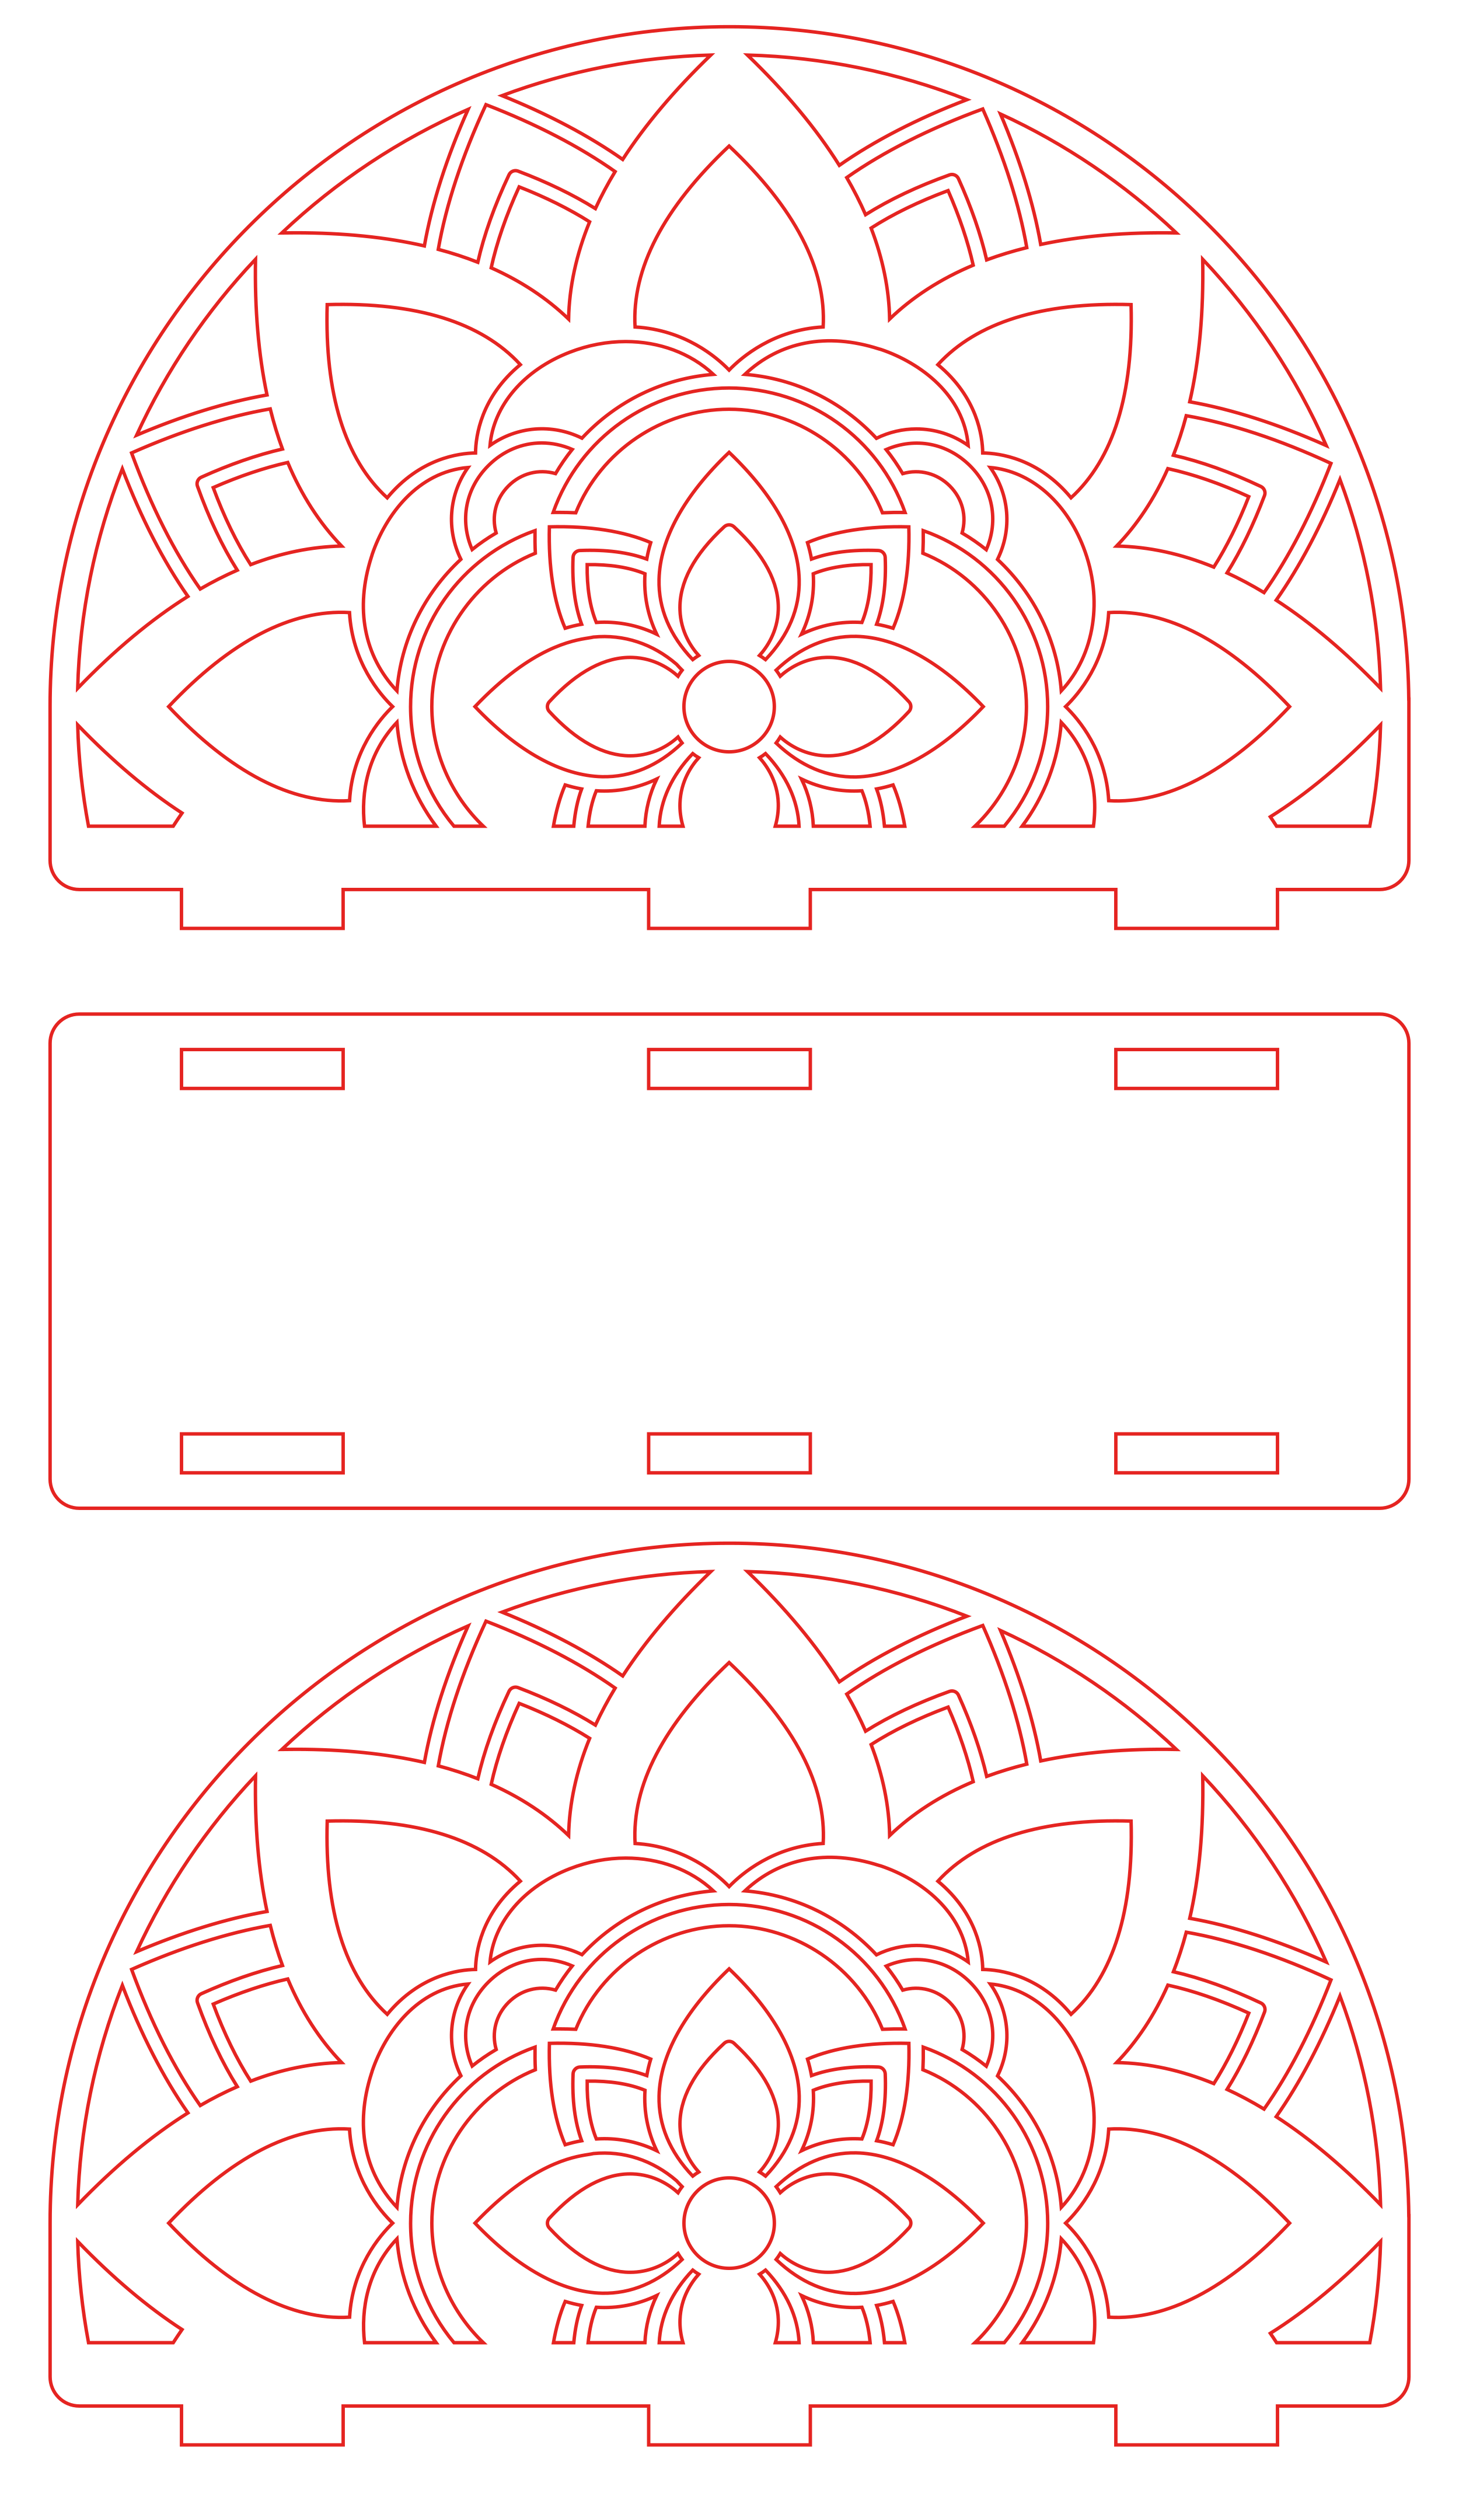
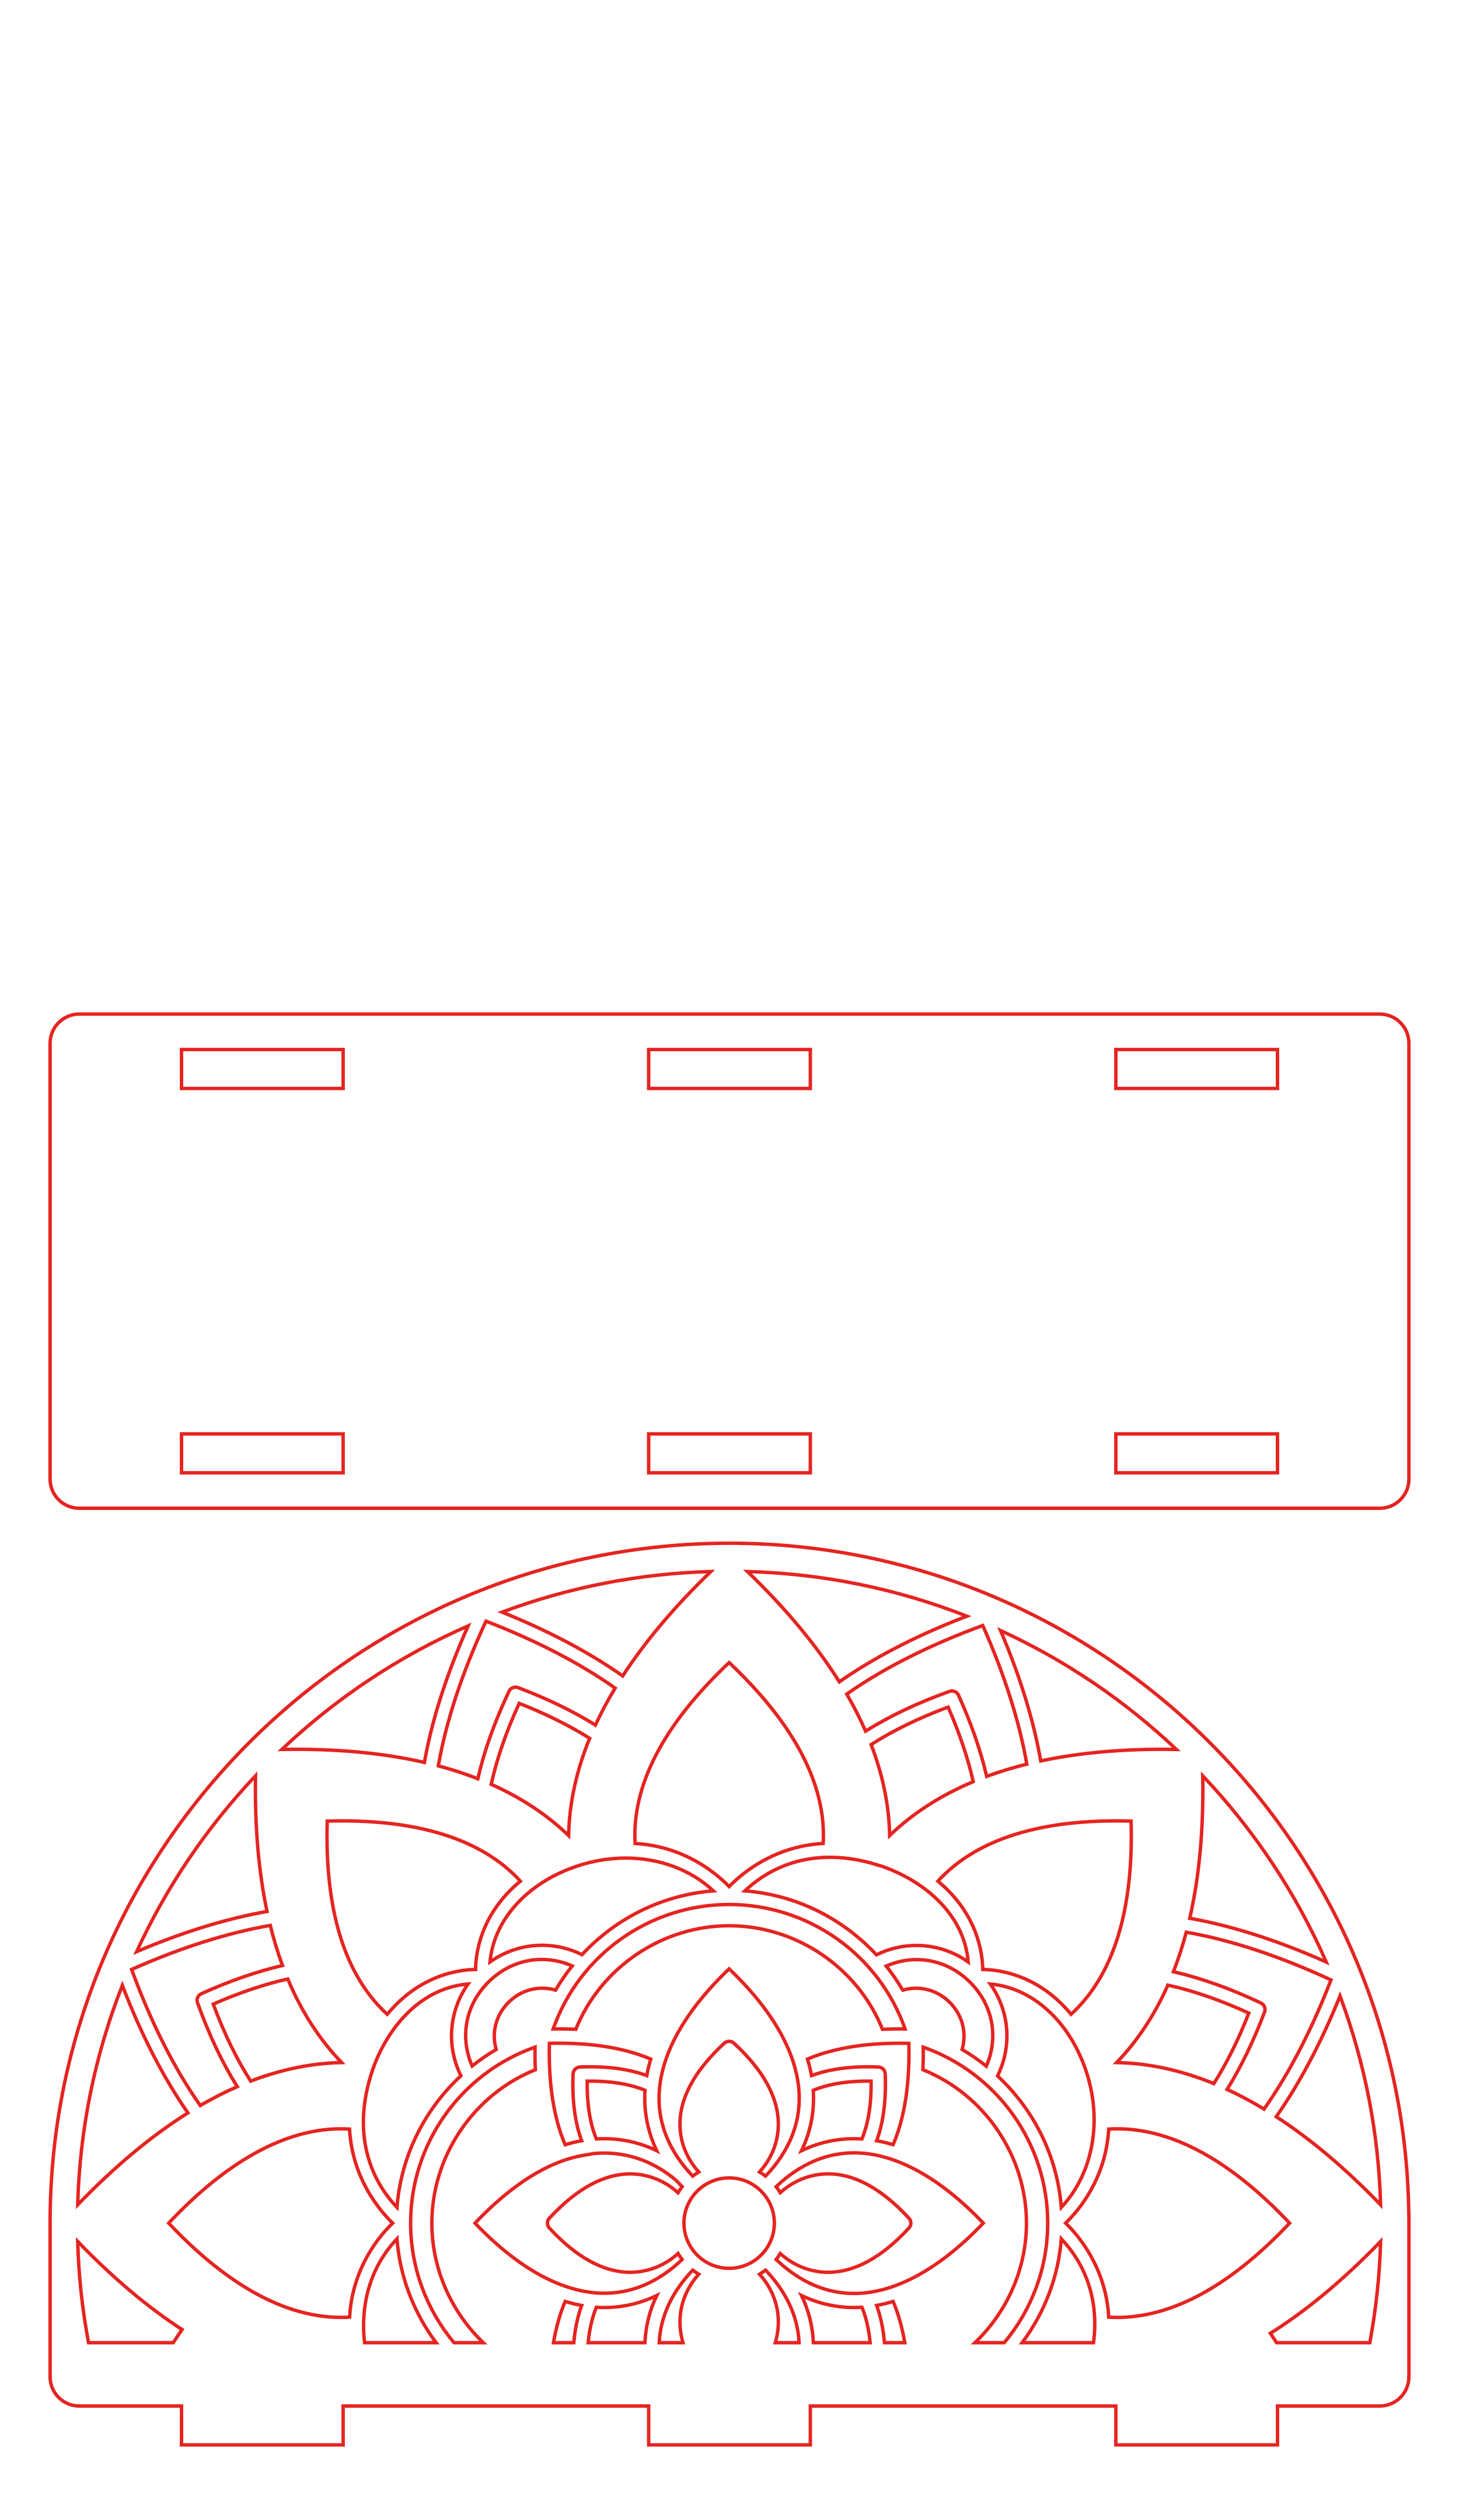
<svg xmlns="http://www.w3.org/2000/svg" version="1.1" id="_x34_mm_6_napkin_holder" x="0px" y="0px" viewBox="0 0 425.197 728.451" enable-background="new 0 0 425.197 728.451" xml:space="preserve">
  <path fill="none" stroke="#E52421" stroke-miterlimit="10" d="M402.094,295.478H23.102c-4.697,0-8.504,3.807-8.504,8.504  v126.992c0,4.697,3.807,8.504,8.504,8.504h378.992c4.697,0,8.504-3.807,8.504-8.504v-126.992  C410.599,299.286,406.791,295.478,402.094,295.478z M100.006,429.148H52.895V417.809h47.111V429.148z   M100.006,317.148H52.895V305.809h47.111V317.148z M236.152,429.148h-47.111V417.809h47.111V429.148z M236.152,317.148  h-47.111V305.809h47.111V317.148z M372.302,429.148H325.191V417.809h47.111V429.148z M372.302,317.148H325.191  V305.809h47.111V317.148z" />
-   <path fill="none" stroke="#E52421" stroke-miterlimit="10" d="M410.564,203.705c-1.13-108.23-89.5-195.92-197.98-195.92  C103.414,7.785,14.594,96.605,14.594,205.785v34.95v4v5.946c0,4.697,3.807,8.504,8.504,8.504h29.789v11.335  h47.111v-11.335h89.037v11.335h47.111v-11.335h89.037v11.335h47.111v-11.335h29.796  c4.697,0,8.504-3.807,8.504-8.504v-6.016v-3.93V203.705H410.564z M350.504,75.545  c15.1,15.97,27.21,34.23,36.01,54.28c-14.07-6.27-27.45-10.56-39.79-12.75  C349.514,104.905,350.784,90.935,350.504,75.545z M387.884,135.025c-5.65,14.63-12.21,27.29-19.5,37.64  c-3.59-2.17-7.22-4.1-10.78-5.74c4.05-6.5,7.72-14.08,10.92-22.55  c0.38-1.01-0.09-2.16-1.06-2.62c-8.92-4.22-17.49-7.28-25.5-9.11  c1.43-3.66,2.69-7.53,3.75-11.52C358.714,123.405,372.894,128.075,387.884,135.025z M288.594,136.215  c11.63,1.03,21.97,9.85,27.15,23.23c5.85,15.09,3.3,31.4-6.45,41.86  c-1.16-14.63-7.73-28.18-18.59-38.3C295.004,154.265,294.184,144.125,288.594,136.215z M276.794,141.595  c-3.67-3.67-8.78-5-13.72-3.59c-1.43-2.45-3.05-4.8-4.82-7.01c8.5-3.68,17.83-1.89,24.47,4.74  c6.61,6.61,8.39,15.92,4.71,24.43c-2.23-1.78-4.59-3.42-7.05-4.86  C281.784,150.365,280.464,145.265,276.794,141.595z M144.594,155.305c-2.44,1.43-4.79,3.05-7,4.82  c-3.69-8.5-1.91-17.81,4.69-24.42c4.36-4.37,9.89-6.64,15.58-6.64c2.97,0,5.98,0.62,8.9,1.88  c-1.79,2.23-3.42,4.6-4.86,7.05c-4.95-1.41-10.05-0.08-13.72,3.59  C144.514,145.255,143.184,150.365,144.594,155.305z M134.314,162.965c-10.89,10.12-17.47,23.69-18.64,38.34  c-9.59-10.19-12.24-23.98-7.45-38.96c0.15-0.45,0.21-0.63,0.23-0.76  c3.92-11.54,13.28-24.11,27.94-25.37C130.824,144.115,130.024,154.245,134.314,162.965z M95.354,88.755  c26.05-0.74,44.99,5.15,56.29,17.49c-11.49,9.49-13,20.83-13.06,25.74  c-4.91,0.07-16.24,1.59-25.74,13.07C100.494,133.745,94.604,114.815,95.354,88.755z M99.554,159.115  c-8.7,0.17-17.61,1.98-26.5,5.41c-4.08-6.36-7.75-13.91-10.92-22.45c7.59-3.32,14.89-5.78,21.72-7.32  C87.824,144.225,93.104,152.415,99.554,159.115z M256.034,101.635c0.46,0.14,0.64,0.2,0.77,0.22  c11.54,3.93,24.1,13.29,25.36,27.95c-4.53-3.2-9.79-4.82-15.1-4.82  c-3.95,0-7.93,0.9-11.65,2.73c-10.12-10.88-23.69-17.47-38.34-18.63  C227.264,99.485,241.054,96.845,256.034,101.635z M253.864,66.455c6.36-4.08,13.9-7.75,22.44-10.92  c3.32,7.59,5.78,14.9,7.32,21.73c-9.47,3.97-17.66,9.24-24.36,15.7  C259.104,84.265,257.284,75.345,253.864,66.455z M263.764,149.315c-2.25-0.03-4.46,0.01-6.59,0.1  c-7.28-18.06-25.2-30.17-44.69-30.17s-37.4,12.11-44.69,30.17c-1.61-0.07-3.26-0.11-4.95-0.11  c-0.54,0-1.09,0.01-1.64,0.01c7.67-21.71,28.2-36.26,51.28-36.26  C235.574,113.055,256.094,127.605,263.764,149.315z M257.974,162.405c-0.05-1.08-0.92-1.96-2-2  c-7.6-0.31-14.15,0.53-19.48,2.5c-0.29-1.59-0.68-3.21-1.17-4.81  c7.83-3.32,17.77-4.87,29.54-4.58c0.29,11.77-1.25,21.71-4.59,29.54  c-1.59-0.49-3.21-0.88-4.8-1.16C257.444,176.555,258.284,170.005,257.974,162.405z M237.004,167.185  c4.55-1.86,10.22-2.77,16.86-2.67c0.09,6.65-0.81,12.32-2.68,16.86  c-6.13-0.39-12.05,0.76-17.6,3.42C236.244,179.245,237.394,173.325,237.004,167.185z M223.104,192.195  c-0.56-0.43-1.14-0.83-1.76-1.2c2.11-2.34,5.26-6.86,5.47-13.26c0.26-7.95-4.08-16.11-12.92-24.26  c-0.79-0.73-2.03-0.73-2.82,0c-8.83,8.15-13.18,16.31-12.91,24.26  c0.21,6.4,3.35,10.93,5.46,13.26c-0.61,0.37-1.2,0.77-1.75,1.2c-6.7-7.05-10-14.9-9.81-23.33  c0.26-11.78,7.32-24.58,20.42-37.06c13.1,12.47,20.16,25.28,20.42,37.06  C233.094,177.305,229.804,185.145,223.104,192.195z M225.664,205.895c0,7.26-5.91,13.17-13.18,13.17  c-7.26,0-13.17-5.91-13.17-13.17c0-7.27,5.91-13.18,13.17-13.18  C219.754,192.715,225.664,198.625,225.664,205.895z M169.504,181.895c-1.6,0.28-3.21,0.67-4.81,1.16  c-3.34-7.84-4.88-17.78-4.59-29.55c11.77-0.29,21.7,1.26,29.54,4.59c-0.49,1.6-0.88,3.22-1.16,4.81  c-5.34-1.97-11.89-2.81-19.49-2.5c-1.07,0.05-1.95,0.92-1.99,2  C166.694,169.995,167.534,176.555,169.504,181.895z M187.964,167.185c-0.38,6.14,0.77,12.06,3.42,17.61  c-4.85-2.33-9.98-3.5-15.3-3.5c-0.76,0-1.53,0.03-2.3,0.08c-1.86-4.54-2.76-10.21-2.67-16.86  C177.744,164.425,183.414,165.325,187.964,167.185z M169.604,127.675c-8.74-4.3-18.89-3.48-26.8,2.11  c1.03-11.63,9.85-21.97,23.23-27.15c5.39-2.09,10.94-3.11,16.32-3.11  c9.68,0,18.82,3.29,25.55,9.56C193.274,110.245,179.714,116.815,169.604,127.675z M165.704,92.965  c-6.26-6.04-13.85-11.06-22.56-14.93c1.62-7.37,4.36-15.31,8.15-23.59c7.72,3.02,14.62,6.45,20.54,10.19  C167.944,74.135,165.884,83.665,165.704,92.965z M171.474,185.895c0.61-0.1,1.1-0.18,1.48-0.27  c8.85-0.84,17.24,1.92,24.23,7.94c0.53,0.6,1.08,1.18,1.61,1.71c-0.44,0.56-0.84,1.14-1.2,1.76  c-2.34-2.11-6.87-5.26-13.26-5.47c-7.92-0.26-16.1,4.07-24.26,12.92  c-0.73,0.79-0.73,2.03,0,2.82c7.91,8.58,15.84,12.92,23.57,12.92c5.12,0,10.05-1.93,13.95-5.47  c0.36,0.61,0.76,1.19,1.19,1.75c-7.04,6.7-14.88,9.99-23.32,9.81  c-11.76-0.26-24.56-7.32-37.04-20.42C154.994,188.495,166.954,186.605,171.474,185.895z   M201.874,219.585c0.55,0.44,1.14,0.84,1.75,1.2c-2.11,2.34-5.25,6.87-5.46,13.26  c-0.077,2.216,0.222,4.448,0.863,6.69h-6.925C192.479,233.127,195.753,226.026,201.874,219.585z M225.946,240.735  c0.641-2.242,0.94-4.474,0.868-6.69c-0.21-6.39-3.35-10.92-5.46-13.26c0.6-0.36,1.19-0.76,1.75-1.2  c6.121,6.441,9.387,13.543,9.769,21.15H225.946z M226.184,216.505c0.43-0.55,0.83-1.14,1.2-1.75  c3.9,3.53,8.83,5.47,13.94,5.47c7.74,0,15.67-4.34,23.58-12.92c0.73-0.79,0.73-2.03,0-2.82  c-8.17-8.86-16.34-13.21-24.26-12.92c-6.4,0.21-10.93,3.35-13.26,5.46  c-0.37-0.61-0.77-1.19-1.2-1.75c7.08-6.73,14.95-10.02,23.35-9.85  c11.72,0.26,24.51,7.34,37.02,20.47c-12.52,13.14-25.3,20.22-36.99,20.49  C241.154,226.575,233.284,223.255,226.184,216.505z M312.134,145.045c-9.49-11.48-20.83-12.99-25.74-13.06  c-0.07-4.9-1.58-16.23-13.07-25.73c11.3-12.35,30.24-18.24,56.3-17.5  C330.364,114.805,324.484,133.745,312.134,145.045z M340.344,136.545c7.37,1.62,15.31,4.36,23.59,8.16  c-3.02,7.72-6.45,14.62-10.19,20.54c-9.51-3.9-19.03-5.96-28.33-6.13  C331.454,152.845,336.474,145.265,340.344,136.545z M342.834,67.875c-14.54-0.27-27.84,0.86-39.54,3.35  c-2.07-11.81-6.01-24.59-11.72-38.01C310.434,41.885,327.674,53.535,342.834,67.875z M299.234,72.155  c-4.07,1.01-8,2.21-11.69,3.57c-1.73-7.46-4.49-15.42-8.22-23.67  c-0.35-0.76-1.11-1.22-1.91-1.22c-0.23,0-0.47,0.04-0.69,0.12  c-9.29,3.32-17.52,7.22-24.47,11.59c-1.58-3.6-3.42-7.23-5.49-10.8  c10.79-7.58,24.12-14.3,39.64-19.99C292.744,46.095,297.064,59.685,299.234,72.155z M281.774,29.045  c-14.4,5.51-26.89,11.94-37.17,19.13c-6.65-10.61-15.66-21.42-26.78-32.14  C239.854,16.645,261.364,21.025,281.774,29.045z M212.484,42.555c19.16,18.08,28.37,35.81,27.41,52.71  c-14.44,0.82-23.76,8.79-27.41,12.57c-3.64-3.78-12.95-11.74-27.41-12.56  C184.114,78.375,193.324,60.645,212.484,42.555z M207.154,16.035c-10.51,10.13-19.15,20.36-25.68,30.42  c-9.82-6.89-21.64-13.14-35.17-18.59C165.794,20.595,186.254,16.615,207.154,16.035z M179.264,49.995  c-2.17,3.59-4.1,7.21-5.75,10.78c-6.5-4.05-14.08-7.72-22.55-10.92  c-1.01-0.38-2.15,0.08-2.62,1.06c-4.22,8.91-7.28,17.49-9.1,25.5  c-3.66-1.44-7.53-2.7-11.52-3.76c2.27-12.99,6.95-27.17,13.9-42.16  C156.254,36.145,168.914,42.705,179.264,49.995z M136.424,31.865c-6.28,14.07-10.57,27.45-12.75,39.79  c-11.07-2.54-23.62-3.82-37.39-3.82c-1.37,0-2.75,0.01-4.15,0.03C98.114,52.765,116.364,40.665,136.424,31.865z   M74.464,75.545c-0.26,14.55,0.87,27.84,3.35,39.54c-11.8,2.07-24.58,6.01-38.01,11.72  C48.484,107.945,60.134,90.705,74.464,75.545z M78.754,119.145c1.01,4.08,2.21,8.01,3.56,11.69  c-7.45,1.73-15.41,4.49-23.66,8.22c-0.98,0.45-1.47,1.59-1.11,2.6c3.32,9.29,7.22,17.52,11.6,24.48  c-3.6,1.57-7.23,3.42-10.8,5.49c-7.58-10.8-14.31-24.13-20-39.65  C52.694,125.625,66.284,121.315,78.754,119.145z M35.644,136.605c5.51,14.4,11.94,26.89,19.12,37.17  c-10.61,6.66-21.42,15.66-32.13,26.78C23.244,178.515,27.614,157.015,35.644,136.605z M25.79,240.735  c-1.814-9.698-2.887-19.554-3.156-29.51c10.13,10.52,20.36,19.15,30.41,25.68  c-0.867,1.241-1.721,2.523-2.567,3.83H25.79z M49.144,205.895c18.09-19.16,35.82-28.38,52.71-27.41  c0.82,14.44,8.79,23.76,12.57,27.41c-3.78,3.64-11.74,12.95-12.55,27.4  C84.974,234.275,67.234,225.055,49.144,205.895z M106.233,240.735c-1.143-9.991,0.967-21.23,9.441-30.26  c0.88,11.046,4.858,21.466,11.42,30.26H106.233z M132.301,240.735c-7.978-9.554-12.647-21.78-12.647-34.84  c0-23.09,14.54-43.61,36.26-51.28c-0.03,2.25,0,4.46,0.1,6.58c-18.06,7.29-30.17,25.21-30.17,44.7  c0,13.316,5.656,25.888,14.996,34.84H132.301z M167.212,240.735h-5.924c0.764-4.423,1.892-8.45,3.416-12.02  c1.6,0.49,3.21,0.88,4.8,1.17C168.326,233.07,167.571,236.71,167.212,240.735z M171.391,240.735  c0.385-3.891,1.176-7.354,2.393-10.32c6.14,0.39,12.05-0.76,17.6-3.42  c-2.09,4.377-3.231,8.979-3.441,13.74H171.391z M237.03,240.735c-0.205-4.761-1.348-9.363-3.446-13.74  c5.55,2.65,11.47,3.81,17.61,3.42c1.217,2.966,2.007,6.429,2.389,10.32H237.03z M257.759,240.735  c-0.362-4.024-1.118-7.665-2.295-10.85c1.59-0.29,3.2-0.68,4.81-1.17  c1.517,3.57,2.643,7.597,3.406,12.02H257.759z M284.128,240.735c9.343-8.952,15.005-21.524,15.005-34.84  c0-19.49-12.11-37.41-30.18-44.7c0.1-2.12,0.14-4.33,0.11-6.58  c21.71,7.67,36.26,28.19,36.26,51.28c0,13.06-4.676,25.286-12.656,34.84H284.128z M318.669,240.735  h-20.786c6.562-8.794,10.538-19.214,11.41-30.26C316.998,218.655,320.182,229.16,318.669,240.735z   M310.544,205.895c3.78-3.64,11.74-12.96,12.56-27.41c16.9-0.98,34.63,8.25,52.72,27.41  c-18.09,19.16-35.81,28.38-52.71,27.41C322.294,218.855,314.324,209.535,310.544,205.895z   M399.194,240.735h-27.16c-0.604-0.919-1.205-1.845-1.82-2.73c10.6-6.64,21.4-15.65,32.13-26.78  C402.066,221.188,401,231.043,399.194,240.735z M371.924,174.885c6.88-9.82,13.13-21.65,18.59-35.18  c7.27,19.5,11.25,39.96,11.83,60.85C392.214,190.045,381.984,181.415,371.924,174.885z" />
  <path fill="none" stroke="#E52421" stroke-miterlimit="10" d="M410.572,645.581  c-1.13-108.23-89.5-195.92-197.98-195.92c-109.17,0-197.99,88.82-197.99,198v34.95v4v5.946  c0,4.697,3.807,8.504,8.504,8.504h29.789v11.335h47.111v-11.335h89.037v11.335h47.111v-11.335h89.037  v11.335h47.111v-11.335h29.796c4.697,0,8.504-3.807,8.504-8.504v-6.016v-3.93v-37.03H410.572z   M350.512,517.42c15.1,15.97,27.21,34.23,36.01,54.28c-14.07-6.27-27.45-10.56-39.79-12.75  C349.522,546.781,350.792,532.81,350.512,517.42z M387.892,576.901  c-5.65,14.63-12.21,27.29-19.5,37.64c-3.59-2.17-7.22-4.1-10.78-5.74  c4.05-6.5,7.72-14.08,10.92-22.55c0.38-1.01-0.09-2.16-1.06-2.62c-8.92-4.22-17.49-7.28-25.5-9.11  c1.43-3.66,2.69-7.53,3.75-11.52C358.722,565.281,372.902,569.951,387.892,576.901z M288.602,578.091  c11.63,1.03,21.97,9.85,27.15,23.23c5.85,15.09,3.3,31.4-6.45,41.86  c-1.16-14.63-7.73-28.18-18.59-38.3C295.012,596.14,294.192,586,288.602,578.091z M276.802,583.471  c-3.67-3.67-8.78-5-13.72-3.59c-1.43-2.45-3.05-4.8-4.82-7.01  c8.5-3.68,17.83-1.89,24.47,4.74c6.61,6.61,8.39,15.92,4.71,24.43  c-2.23-1.78-4.59-3.42-7.05-4.86C281.792,592.24,280.472,587.14,276.802,583.471z M144.602,597.18  c-2.44,1.43-4.79,3.05-7,4.82c-3.69-8.5-1.91-17.81,4.69-24.42c4.36-4.37,9.89-6.64,15.58-6.64  c2.97,0,5.98,0.62,8.9,1.88c-1.79,2.23-3.42,4.6-4.86,7.05c-4.95-1.41-10.05-0.08-13.72,3.59  S143.192,592.24,144.602,597.18z M134.322,604.841c-10.89,10.12-17.47,23.69-18.64,38.34  c-9.59-10.19-12.24-23.98-7.45-38.96c0.15-0.45,0.21-0.63,0.23-0.76c3.92-11.54,13.28-24.11,27.94-25.37  C130.832,585.99,130.032,596.12,134.322,604.841z M95.362,530.63c26.05-0.74,44.99,5.15,56.29,17.49  c-11.49,9.49-13,20.83-13.06,25.74c-4.91,0.07-16.24,1.59-25.74,13.07  C100.502,575.62,94.612,556.69,95.362,530.63z M99.562,600.99c-8.7,0.17-17.61,1.98-26.5,5.41  c-4.08-6.36-7.75-13.91-10.92-22.45c7.59-3.32,14.89-5.78,21.72-7.32  C87.832,586.101,93.112,594.291,99.562,600.99z M256.042,543.51c0.46,0.14,0.64,0.2,0.77,0.22  c11.54,3.93,24.1,13.29,25.36,27.95c-4.53-3.2-9.79-4.82-15.1-4.82  c-3.95,0-7.93,0.9-11.65,2.73c-10.12-10.88-23.69-17.47-38.34-18.63  C227.272,541.36,241.062,538.721,256.042,543.51z M253.872,508.331c6.36-4.08,13.9-7.75,22.44-10.92  c3.32,7.59,5.78,14.9,7.32,21.73c-9.47,3.97-17.66,9.24-24.36,15.7  C259.112,526.14,257.292,517.221,253.872,508.331z M263.772,591.19c-2.25-0.03-4.46,0.01-6.59,0.1  c-7.28-18.06-25.2-30.17-44.69-30.17s-37.4,12.11-44.69,30.17c-1.61-0.07-3.26-0.11-4.95-0.11  c-0.54,0-1.09,0.01-1.64,0.01c7.67-21.71,28.2-36.26,51.28-36.26  C235.582,554.93,256.102,569.481,263.772,591.19z M257.982,604.281c-0.05-1.08-0.92-1.96-2-2  c-7.6-0.31-14.15,0.53-19.48,2.5c-0.29-1.59-0.68-3.21-1.17-4.81c7.83-3.32,17.77-4.87,29.54-4.58  c0.29,11.77-1.25,21.71-4.59,29.54c-1.59-0.49-3.21-0.88-4.8-1.16  C257.452,618.43,258.292,611.88,257.982,604.281z M237.012,609.06c4.55-1.86,10.22-2.77,16.86-2.67  c0.09,6.65-0.81,12.32-2.68,16.86c-6.13-0.39-12.05,0.76-17.6,3.42  C236.252,621.12,237.402,615.201,237.012,609.06z M223.112,634.071c-0.56-0.43-1.14-0.83-1.76-1.2  c2.11-2.34,5.26-6.86,5.47-13.26c0.26-7.95-4.08-16.11-12.92-24.26  c-0.79-0.73-2.03-0.73-2.82,0c-8.83,8.15-13.18,16.31-12.91,24.26  c0.21,6.4,3.35,10.93,5.46,13.26c-0.61,0.37-1.2,0.77-1.75,1.2  c-6.7-7.05-10-14.9-9.81-23.33c0.26-11.78,7.32-24.58,20.42-37.06  c13.1,12.47,20.16,25.28,20.42,37.06C233.102,619.18,229.812,627.021,223.112,634.071z M225.672,647.771  c0,7.26-5.91,13.17-13.18,13.17c-7.26,0-13.17-5.91-13.17-13.17  c0-7.27,5.91-13.18,13.17-13.18C219.762,634.591,225.672,640.5,225.672,647.771z M169.512,623.771  c-1.6,0.28-3.21,0.67-4.81,1.16c-3.34-7.84-4.88-17.78-4.59-29.55  c11.77-0.29,21.7,1.26,29.54,4.59c-0.49,1.6-0.88,3.22-1.16,4.81  c-5.34-1.97-11.89-2.81-19.49-2.5c-1.07,0.05-1.95,0.92-1.99,2  C166.702,611.87,167.542,618.43,169.512,623.771z M187.972,609.06c-0.38,6.14,0.77,12.06,3.42,17.61  c-4.85-2.33-9.98-3.5-15.3-3.5c-0.76,0-1.53,0.03-2.3,0.08c-1.86-4.54-2.76-10.21-2.67-16.86  C177.752,606.3,183.422,607.201,187.972,609.06z M169.612,569.55c-8.74-4.3-18.89-3.48-26.8,2.11  c1.03-11.63,9.85-21.97,23.23-27.15c5.39-2.09,10.94-3.11,16.32-3.11c9.68,0,18.82,3.29,25.55,9.56  C193.282,552.12,179.722,558.69,169.612,569.55z M165.712,534.841  c-6.26-6.04-13.85-11.06-22.56-14.93c1.62-7.37,4.36-15.31,8.15-23.59  c7.72,3.02,14.62,6.45,20.54,10.19C167.952,516.01,165.892,525.541,165.712,534.841z M171.482,627.771  c0.61-0.1,1.1-0.18,1.48-0.27c8.85-0.84,17.24,1.92,24.23,7.94  c0.53,0.6,1.08,1.18,1.61,1.71c-0.44,0.56-0.84,1.14-1.2,1.76c-2.34-2.11-6.87-5.26-13.26-5.47  c-7.92-0.26-16.1,4.07-24.26,12.92c-0.73,0.79-0.73,2.03,0,2.82  c7.91,8.58,15.84,12.92,23.57,12.92c5.12,0,10.05-1.93,13.95-5.47c0.36,0.61,0.76,1.19,1.19,1.75  c-7.04,6.7-14.88,9.99-23.32,9.81c-11.76-0.26-24.56-7.32-37.04-20.42  C155.002,630.37,166.962,628.481,171.482,627.771z M201.882,661.461c0.55,0.44,1.14,0.84,1.75,1.2  c-2.11,2.34-5.25,6.87-5.46,13.26c-0.077,2.216,0.222,4.448,0.863,6.69h-6.925  C192.487,675.003,195.761,667.901,201.882,661.461z M225.954,682.61c0.641-2.242,0.94-4.474,0.868-6.69  c-0.21-6.39-3.35-10.92-5.46-13.26c0.6-0.36,1.19-0.76,1.75-1.2  c6.121,6.441,9.387,13.543,9.769,21.15H225.954z M226.192,658.38c0.43-0.55,0.83-1.14,1.2-1.75  c3.9,3.53,8.83,5.47,13.94,5.47c7.74,0,15.67-4.34,23.58-12.92c0.73-0.79,0.73-2.03,0-2.82  c-8.17-8.86-16.34-13.21-24.26-12.92c-6.4,0.21-10.93,3.35-13.26,5.46  c-0.37-0.61-0.77-1.19-1.2-1.75c7.08-6.73,14.95-10.02,23.35-9.85c11.72,0.26,24.51,7.34,37.02,20.47  c-12.52,13.14-25.3,20.22-36.99,20.49C241.162,668.451,233.292,665.13,226.192,658.38z   M312.142,586.92c-9.49-11.48-20.83-12.99-25.74-13.06c-0.07-4.9-1.58-16.23-13.07-25.73  c11.3-12.35,30.24-18.24,56.3-17.5C330.372,556.68,324.492,575.62,312.142,586.92z   M340.352,578.42c7.37,1.62,15.31,4.36,23.59,8.16c-3.02,7.72-6.45,14.62-10.19,20.54  c-9.51-3.9-19.03-5.96-28.33-6.13C331.462,594.721,336.482,587.14,340.352,578.42z M342.842,509.75  c-14.54-0.27-27.84,0.86-39.54,3.35c-2.07-11.81-6.01-24.59-11.72-38.01  C310.442,483.76,327.682,495.41,342.842,509.75z M299.242,514.031c-4.07,1.01-8,2.21-11.69,3.57  c-1.73-7.46-4.49-15.42-8.22-23.67c-0.35-0.76-1.11-1.22-1.91-1.22c-0.23,0-0.47,0.04-0.69,0.12  c-9.29,3.32-17.52,7.22-24.47,11.59c-1.58-3.6-3.42-7.23-5.49-10.8  c10.79-7.58,24.12-14.3,39.64-19.99C292.752,487.97,297.072,501.56,299.242,514.031z   M281.782,470.921c-14.4,5.51-26.89,11.94-37.17,19.13c-6.65-10.61-15.66-21.42-26.78-32.14  C239.862,458.521,261.372,462.901,281.782,470.921z M212.492,484.431  c19.16,18.08,28.37,35.81,27.41,52.71c-14.44,0.82-23.76,8.79-27.41,12.57  c-3.64-3.78-12.95-11.74-27.41-12.56C184.122,520.25,193.332,502.521,212.492,484.431z M207.162,457.91  c-10.51,10.13-19.15,20.36-25.68,30.42c-9.82-6.89-21.64-13.14-35.17-18.59  C165.802,462.47,186.262,458.491,207.162,457.91z M179.272,491.871c-2.17,3.59-4.1,7.21-5.75,10.78  c-6.5-4.05-14.08-7.72-22.55-10.92c-1.01-0.38-2.15,0.08-2.62,1.06c-4.22,8.91-7.28,17.49-9.1,25.5  c-3.66-1.44-7.53-2.7-11.52-3.76c2.27-12.99,6.95-27.17,13.9-42.16  C156.262,478.021,168.922,484.581,179.272,491.871z M136.432,473.741  c-6.28,14.07-10.57,27.45-12.75,39.79c-11.07-2.54-23.62-3.82-37.39-3.82c-1.37,0-2.75,0.01-4.15,0.03  C98.122,494.64,116.372,482.541,136.432,473.741z M74.472,517.42c-0.26,14.55,0.87,27.84,3.35,39.54  c-11.8,2.07-24.58,6.01-38.01,11.72C48.492,549.821,60.142,532.581,74.472,517.42z M78.762,561.021  c1.01,4.08,2.21,8.01,3.56,11.69c-7.45,1.73-15.41,4.49-23.66,8.22c-0.98,0.45-1.47,1.59-1.11,2.6  c3.32,9.29,7.22,17.52,11.6,24.48c-3.6,1.57-7.23,3.42-10.8,5.49c-7.58-10.8-14.31-24.13-20-39.65  C52.702,567.5,66.292,563.19,78.762,561.021z M35.652,578.481c5.51,14.4,11.94,26.89,19.12,37.17  c-10.61,6.66-21.42,15.66-32.13,26.78C23.252,620.39,27.622,598.89,35.652,578.481z M25.798,682.61  c-1.814-9.698-2.887-19.554-3.156-29.51c10.13,10.52,20.36,19.15,30.41,25.68  c-0.867,1.241-1.721,2.523-2.567,3.83H25.798z M49.152,647.771c18.09-19.16,35.82-28.38,52.71-27.41  c0.82,14.44,8.79,23.76,12.57,27.41c-3.78,3.64-11.74,12.95-12.55,27.4  C84.982,676.151,67.242,666.93,49.152,647.771z M106.241,682.61c-1.143-9.991,0.967-21.23,9.441-30.26  c0.88,11.046,4.858,21.466,11.42,30.26H106.241z M132.309,682.61c-7.978-9.554-12.647-21.78-12.647-34.84  c0-23.09,14.54-43.61,36.26-51.28c-0.03,2.25,0,4.46,0.1,6.58  c-18.06,7.29-30.17,25.21-30.17,44.7c0,13.316,5.656,25.888,14.996,34.84H132.309z M167.22,682.61  h-5.924c0.764-4.423,1.892-8.45,3.416-12.02c1.6,0.49,3.21,0.88,4.8,1.17  C168.334,674.945,167.579,678.586,167.22,682.61z M171.399,682.61  c0.385-3.891,1.176-7.354,2.392-10.32c6.14,0.39,12.05-0.76,17.6-3.42  c-2.09,4.377-3.231,8.979-3.441,13.74H171.399z M237.038,682.61c-0.205-4.761-1.348-9.363-3.446-13.74  c5.55,2.65,11.47,3.81,17.61,3.42c1.217,2.965,2.007,6.429,2.389,10.32H237.038z M257.767,682.61  c-0.362-4.024-1.118-7.665-2.295-10.85c1.59-0.29,3.2-0.68,4.81-1.17  c1.517,3.57,2.643,7.597,3.406,12.02H257.767z M284.137,682.61  c9.342-8.952,15.005-21.524,15.005-34.84c0-19.49-12.11-37.41-30.18-44.7  c0.1-2.12,0.14-4.33,0.11-6.58c21.71,7.67,36.26,28.19,36.26,51.28  c0,13.06-4.676,25.286-12.656,34.84H284.137z M318.677,682.61h-20.786  c6.562-8.794,10.538-19.214,11.41-30.26C317.006,660.531,320.19,671.036,318.677,682.61z   M310.552,647.771c3.78-3.64,11.74-12.96,12.56-27.41c16.9-0.98,34.63,8.25,52.72,27.41  c-18.09,19.16-35.81,28.38-52.71,27.41C322.302,660.731,314.332,651.411,310.552,647.771z M399.202,682.61  h-27.16c-0.604-0.919-1.205-1.845-1.82-2.73c10.6-6.64,21.4-15.65,32.13-26.78  C402.074,663.064,401.008,672.919,399.202,682.61z M371.932,616.76c6.88-9.82,13.13-21.65,18.59-35.18  c7.27,19.5,11.25,39.96,11.83,60.85C392.222,631.92,381.992,623.291,371.932,616.76z" />
</svg>